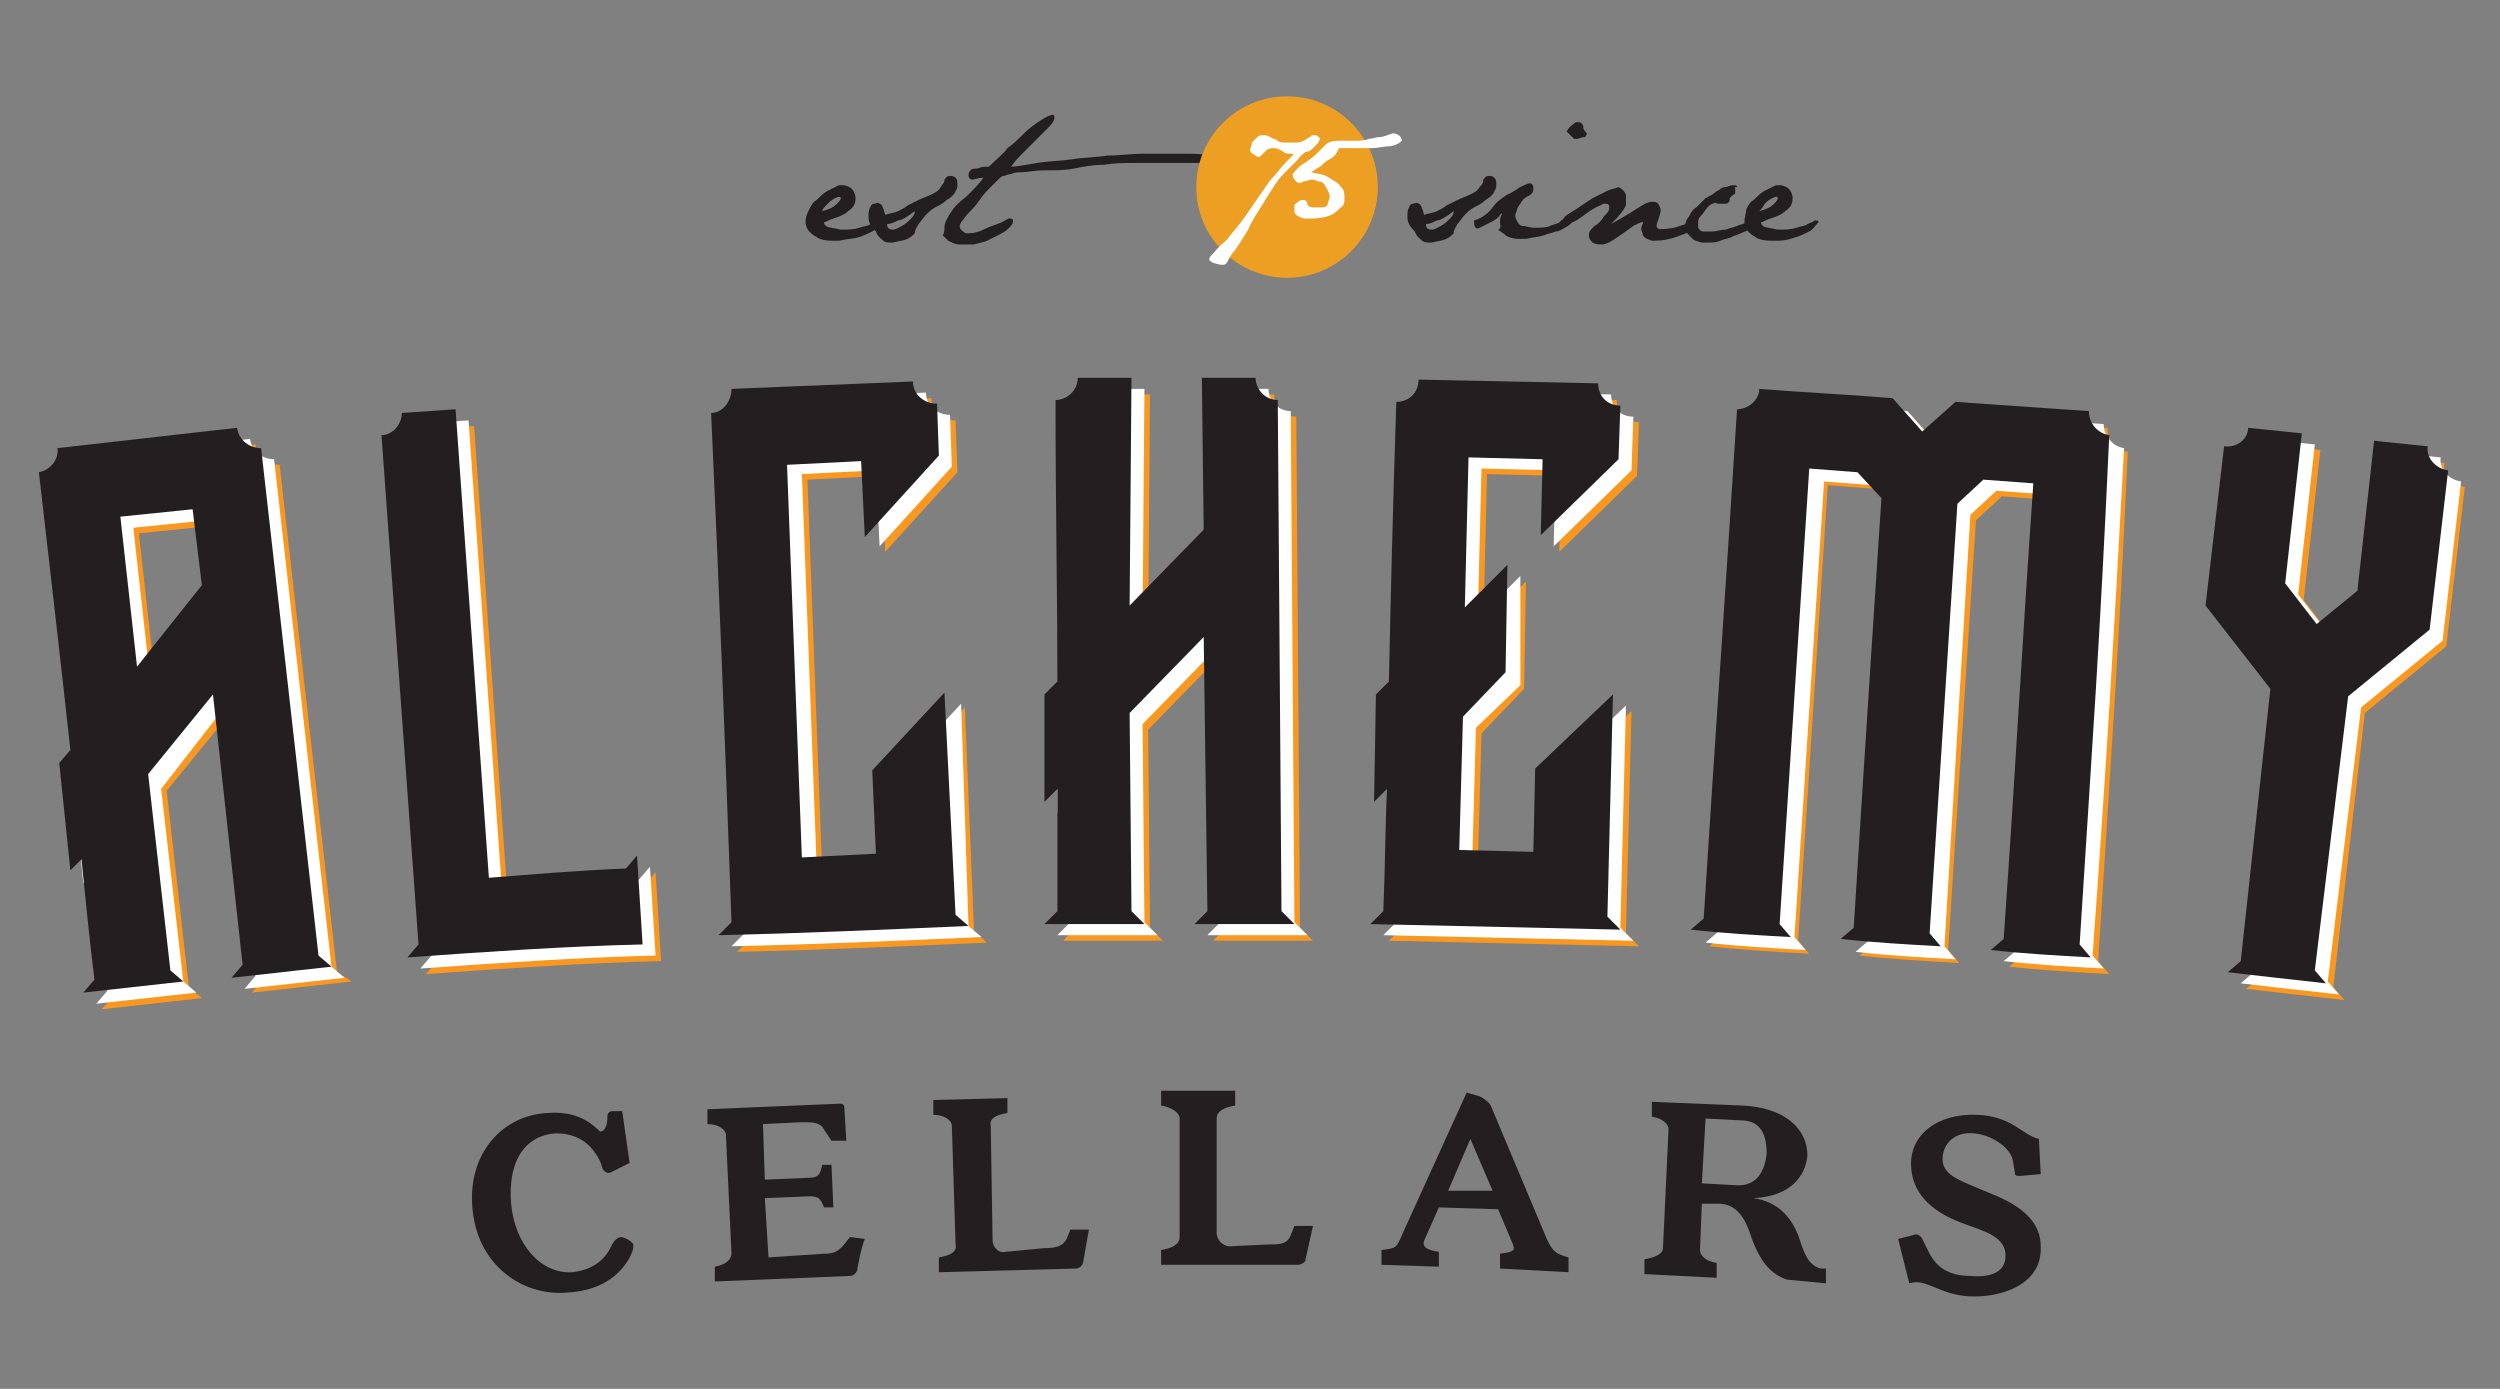
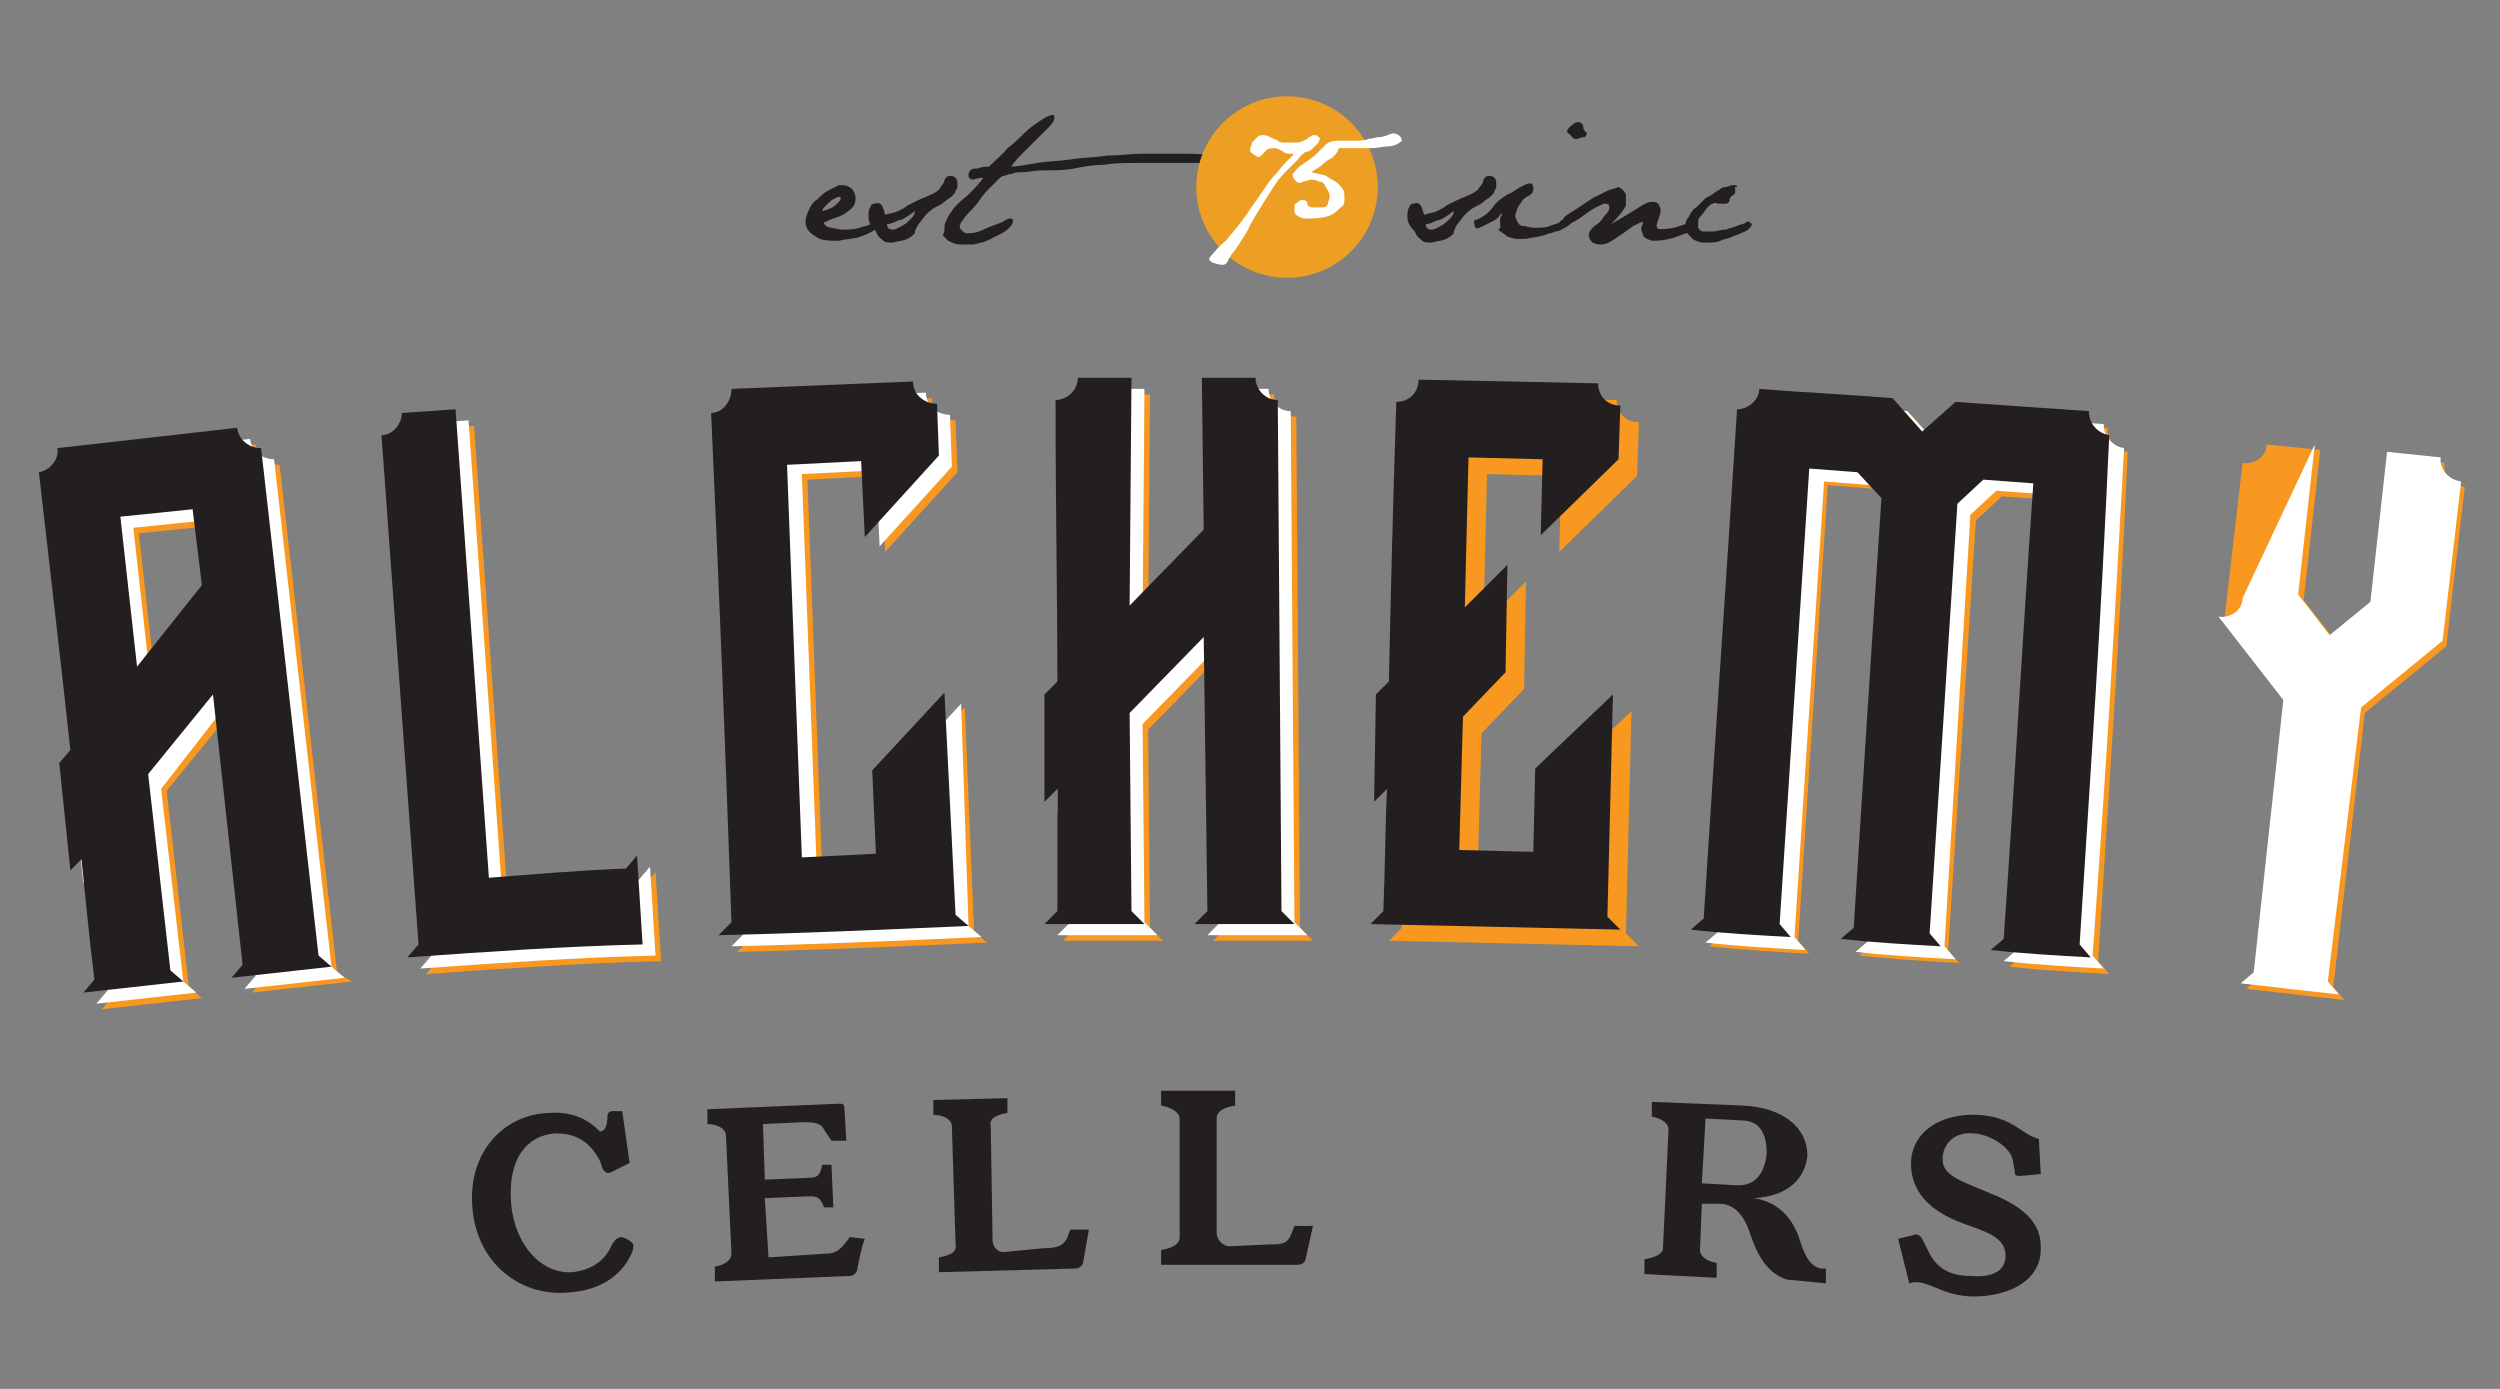
<svg xmlns="http://www.w3.org/2000/svg" version="1.1" id="Layer_1" x="0px" y="0px" viewBox="0 0 135 75" enable-background="new 0 0 135 75" xml:space="preserve">
  <rect x="0" y="0" width="135" height="75" fill="#808080" stroke="none" />
  <g>
    <path fill="#F89820" d="M3.1,26.4c0.6-0.1,1.1-0.7,1-1.3l9.7-1.1c0.1,0.7,0.7,1.1,1.3,1.1l3.1,27.4L19,53c-1.8,0.2-3.6,0.4-5.4,0.6   l0.6-0.7l-1.6-14.6L9,42.7l1.2,10.6l0.7,0.6c-1.8,0.2-3.6,0.4-5.4,0.6l0.6-0.7c-0.3-2.4-0.5-4.6-0.7-6.5l-0.6,0.7l-0.6-5.8l0.6-0.7   C4.3,36.8,3.8,32.5,3.1,26.4z M11.4,28.4l-3.9,0.4l0.9,8.1l3.5-4.4L11.4,28.4z" />
    <path fill="#F89820" d="M23,52.6l0.6-0.7c-0.8-11.1-1.2-16.4-2-27.5c0.6,0,1.1-0.6,1.1-1.2l2.9-0.2l1.8,25.3   c2.5-0.2,4.9-0.4,7.4-0.5l0.6-0.7c0.1,1.6,0.2,3.2,0.3,4.8C31.5,52,27.2,52.3,23,52.6z" />
    <path fill="#F89820" d="M52.6,50.3l0.7,0.6c-4.5,0.2-9,0.4-13.5,0.5l0.7-0.7c-0.4-11.1-0.6-16.4-1.1-27.5c0.6,0,1.1-0.6,1.1-1.3   l9.8-0.4c0,0.7,0.6,1.2,1.3,1.2l0.1,2.8l-3.9,4.3l-0.2-4.1l-4,0.2l0.8,21.2l4-0.2l-0.2-4.5l3.9-4.2L52.6,50.3z" />
    <path fill="#F89820" d="M62,33.6l4-4.1l-0.1-8.2l2.9,0c0,0.6,0.5,1.2,1.2,1.2l0.2,27.6l0.7,0.7c-1.8,0-3.6,0-5.4,0l0.7-0.7L66,35.3   l-4,4.1l0.1,10.7l0.7,0.7c-1.8,0-3.6,0-5.4,0l0.7-0.7c0-2.4,0-4.6,0-6.6l-0.7,0.7l0-5.8l0.7-0.7c0-4.6-0.1-9-0.1-15.2   c0.6,0,1.2-0.5,1.2-1.2c1,0,1.9,0,2.9,0L62,33.6z" />
    <path fill="#F89820" d="M87.8,50.4l0.7,0.7c-4.5-0.1-9-0.2-13.5-0.3l0.7-0.7c0.1-2.4,0.1-4.6,0.2-6.6l-0.7,0.7l0.1-5.8l0.7-0.7   c0.1-4.6,0.2-9,0.4-15.1c0.7,0,1.2-0.5,1.2-1.2l9.7,0.2c0,0.7,0.5,1.2,1.2,1.2l-0.1,2.9l-4.2,4.1l0.1-4.1l-4-0.1l-0.2,8.1l2.3-2.3   l-0.1,5.8L80,39.6l-0.2,7.2l4,0.1l0.1-4.5l4.2-4L87.8,50.4z" />
    <path fill="#F89820" d="M113.3,51.9l0.6,0.7c-1.8-0.1-3.6-0.2-5.4-0.4l0.7-0.6c0.7-10.1,0.9-14.5,1.6-24.6l-2.7-0.2l-1.4,1.3   l-1.5,23.2l0.6,0.7c-1.8-0.1-3.6-0.2-5.4-0.4l0.7-0.6c0.6-9.6,1.5-23.3,1.5-23.2l-1.3-1.4l-2.6-0.2l-1.6,24.6l0.6,0.7   c-1.8-0.1-3.6-0.2-5.4-0.4l0.7-0.6c0.7-11.1,1.1-16.4,1.8-27.5c0.6,0,1.2-0.5,1.2-1.1c2.5,0.2,4.8,0.3,7.2,0.5l1.6,1.8l1.8-1.6   l7.2,0.5c0,0.7,0.5,1.2,1.1,1.3C114.4,35.5,114,40.8,113.3,51.9z" />
    <path fill="#F89820" d="M120.1,33.6l1-8.6c0.7,0.1,1.3-0.4,1.3-1l2.9,0.3l-0.9,8.1l1.7,2.2l2.2-1.8l0.9-8.1L132,25   c-0.1,0.6,0.4,1.2,1.1,1.3l-1,8.6l-4.4,3.6L126,53.3l0.6,0.7c-1.8-0.2-3.6-0.4-5.3-0.6l0.7-0.6l1.6-14.7L120.1,33.6z" />
  </g>
  <g>
    <path fill="#FFFFFF" d="M2.8,26.1c0.6-0.1,1.1-0.7,1-1.3l9.7-1.1c0.1,0.7,0.7,1.1,1.3,1.1l3.1,27.4l0.7,0.6   c-1.8,0.2-3.6,0.4-5.4,0.6l0.6-0.7l-1.6-14.6l-3.5,4.5L9.9,53l0.7,0.6c-1.8,0.2-3.6,0.4-5.4,0.6l0.6-0.7c-0.3-2.4-0.5-4.6-0.7-6.5   l-0.6,0.7l-0.6-5.8l0.6-0.7C4,36.5,3.5,32.2,2.8,26.1z M11.1,28.1l-3.9,0.4l0.9,8.1l3.5-4.4L11.1,28.1z" />
    <path fill="#FFFFFF" d="M22.7,52.3l0.6-0.7c-0.8-11.1-1.2-16.4-2-27.5c0.6,0,1.1-0.6,1.1-1.2l2.9-0.2l1.8,25.3   c2.5-0.2,4.9-0.4,7.4-0.5l0.6-0.7c0.1,1.6,0.2,3.2,0.3,4.8C31.2,51.7,26.9,52,22.7,52.3z" />
    <path fill="#FFFFFF" d="M52.3,50l0.7,0.6c-4.5,0.2-9,0.4-13.5,0.5l0.7-0.7c-0.4-11.1-0.6-16.4-1.1-27.5c0.6,0,1.1-0.6,1.1-1.3   l9.8-0.4c0,0.7,0.6,1.2,1.3,1.2l0.1,2.8l-3.9,4.3l-0.2-4.1l-4,0.2l0.8,21.2l4-0.2L48,42.2l3.9-4.2L52.3,50z" />
    <path fill="#FFFFFF" d="M61.7,33.3l4-4.1l-0.1-8.2l2.9,0c0,0.6,0.5,1.2,1.2,1.2l0.2,27.6l0.7,0.7c-1.8,0-3.6,0-5.4,0l0.7-0.7   L65.7,35l-4,4.1l0.1,10.7l0.7,0.7c-1.8,0-3.6,0-5.4,0l0.7-0.7c0-2.4,0-4.6,0-6.6l-0.7,0.7l0-5.8l0.7-0.7c0-4.6-0.1-9-0.1-15.2   c0.6,0,1.2-0.5,1.2-1.2c1,0,1.9,0,2.9,0L61.7,33.3z" />
-     <path fill="#FFFFFF" d="M87.5,50.1l0.7,0.7c-4.5-0.1-9-0.2-13.5-0.3l0.7-0.7c0.1-2.4,0.1-4.6,0.2-6.6l-0.7,0.7l0.1-5.8l0.7-0.7   c0.1-4.6,0.2-9,0.4-15.1c0.7,0,1.2-0.5,1.2-1.2l9.7,0.2c0,0.7,0.5,1.2,1.2,1.2l-0.1,2.9l-4.2,4.1l0.1-4.1l-4-0.1l-0.2,8.1l2.3-2.3   L82.1,37l-2.4,2.3l-0.2,7.2l4,0.1l0.1-4.5l4.2-4L87.5,50.1z" />
    <path fill="#FFFFFF" d="M113,51.6l0.6,0.7c-1.8-0.1-3.6-0.2-5.4-0.4l0.7-0.6c0.7-10.1,0.9-14.5,1.6-24.6l-2.7-0.2l-1.4,1.3   L105,51.1l0.6,0.7c-1.8-0.1-3.6-0.2-5.4-0.4l0.7-0.6c0.6-9.6,1.5-23.3,1.5-23.2l-1.3-1.4L98.5,26l-1.6,24.6l0.6,0.7   c-1.8-0.1-3.6-0.2-5.4-0.4l0.7-0.6c0.7-11.1,1.1-16.4,1.8-27.5c0.6,0,1.2-0.5,1.2-1.1c2.5,0.2,4.8,0.3,7.2,0.5l1.6,1.8l1.8-1.6   l7.2,0.5c0,0.7,0.5,1.2,1.1,1.3C114.1,35.2,113.8,40.5,113,51.6z" />
-     <path fill="#FFFFFF" d="M119.8,33.3l1-8.6c0.7,0.1,1.3-0.4,1.3-1L125,24l-0.9,8.1l1.7,2.2l2.2-1.8l0.9-8.1l2.9,0.3   c-0.1,0.6,0.4,1.2,1.1,1.3l-1,8.6l-4.4,3.6L125.7,53l0.6,0.7c-1.8-0.2-3.6-0.4-5.3-0.6l0.7-0.6l1.6-14.7L119.8,33.3z" />
+     <path fill="#FFFFFF" d="M119.8,33.3c0.7,0.1,1.3-0.4,1.3-1L125,24l-0.9,8.1l1.7,2.2l2.2-1.8l0.9-8.1l2.9,0.3   c-0.1,0.6,0.4,1.2,1.1,1.3l-1,8.6l-4.4,3.6L125.7,53l0.6,0.7c-1.8-0.2-3.6-0.4-5.3-0.6l0.7-0.6l1.6-14.7L119.8,33.3z" />
  </g>
  <g>
    <path fill="#231F20" d="M2.1,25.5c0.6-0.1,1.1-0.7,1-1.3l9.7-1.1c0.1,0.7,0.7,1.1,1.3,1.1l3.1,27.4l0.7,0.6   c-1.8,0.2-3.6,0.4-5.4,0.6l0.6-0.7l-1.6-14.6L8,41.8l1.2,10.6L9.9,53c-1.8,0.2-3.6,0.4-5.4,0.6l0.6-0.7c-0.3-2.4-0.5-4.6-0.7-6.5   L3.8,47l-0.6-5.8l0.6-0.7C3.3,35.9,2.8,31.6,2.1,25.5z M10.4,27.5l-3.9,0.4L7.4,36l3.5-4.4L10.4,27.5z" />
    <path fill="#231F20" d="M22,51.7l0.6-0.7c-0.8-11.1-1.2-16.4-2-27.5c0.6,0,1.1-0.6,1.1-1.2l2.9-0.2l1.8,25.3   c2.5-0.2,4.9-0.4,7.4-0.5l0.6-0.7c0.1,1.6,0.2,3.2,0.3,4.8C30.5,51.1,26.2,51.4,22,51.7z" />
    <path fill="#231F20" d="M51.6,49.4l0.7,0.6c-4.5,0.2-9,0.4-13.5,0.5l0.7-0.7c-0.4-11.1-0.6-16.4-1.1-27.5c0.6,0,1.1-0.6,1.1-1.3   l9.8-0.4c0,0.7,0.6,1.2,1.3,1.2l0.1,2.8L46.7,29l-0.2-4.1l-4,0.2l0.8,21.2l4-0.2l-0.2-4.5l3.9-4.2L51.6,49.4z" />
    <path fill="#231F20" d="M61,32.7l4-4.1l-0.1-8.2l2.9,0c0,0.6,0.5,1.2,1.2,1.2l0.2,27.6l0.7,0.7c-1.8,0-3.6,0-5.4,0l0.7-0.7L65,34.4   l-4,4.1l0.1,10.7l0.7,0.7c-1.8,0-3.6,0-5.4,0l0.7-0.7c0-2.4,0-4.6,0-6.6l-0.7,0.7l0-5.8l0.7-0.7c0-4.6-0.1-9-0.1-15.2   c0.6,0,1.2-0.5,1.2-1.2c1,0,1.9,0,2.9,0L61,32.7z" />
    <path fill="#231F20" d="M86.8,49.5l0.7,0.7c-4.5-0.1-9-0.2-13.5-0.3l0.7-0.7c0.1-2.4,0.1-4.6,0.2-6.6l-0.7,0.7l0.1-5.8l0.7-0.7   c0.1-4.6,0.2-9,0.4-15.1c0.7,0,1.2-0.5,1.2-1.2l9.7,0.2c0,0.7,0.5,1.2,1.2,1.2l-0.1,2.9l-4.2,4.1l0.1-4.1l-4-0.1l-0.2,8.1l2.3-2.3   l-0.1,5.8L79,38.7l-0.2,7.2l4,0.1l0.1-4.5l4.2-4L86.8,49.5z" />
    <path fill="#231F20" d="M112.3,51l0.6,0.7c-1.8-0.1-3.6-0.2-5.4-0.4l0.7-0.6c0.7-10.1,0.9-14.5,1.6-24.6l-2.7-0.2l-1.4,1.3   l-1.5,23.2l0.6,0.7c-1.8-0.1-3.6-0.2-5.4-0.4l0.7-0.6c0.6-9.6,1.5-23.3,1.5-23.2l-1.3-1.4l-2.6-0.2l-1.6,24.6l0.6,0.7   c-1.8-0.1-3.6-0.2-5.4-0.4l0.7-0.6c0.7-11.1,1.1-16.4,1.8-27.5c0.6,0,1.2-0.5,1.2-1.1c2.5,0.2,4.8,0.3,7.2,0.5l1.6,1.8l1.8-1.6   l7.2,0.5c0,0.7,0.5,1.2,1.1,1.3C113.4,34.6,113,39.9,112.3,51z" />
-     <path fill="#231F20" d="M119.1,32.7l1-8.6c0.7,0.1,1.3-0.4,1.3-1l2.9,0.3l-0.9,8.1l1.7,2.2l2.2-1.8l0.9-8.1l2.9,0.3   c-0.1,0.6,0.4,1.2,1.1,1.3l-1,8.6l-4.4,3.6L125,52.4l0.6,0.7c-1.8-0.2-3.6-0.4-5.3-0.6l0.7-0.6l1.6-14.7L119.1,32.7z" />
  </g>
  <g>
    <path fill="#231F20" d="M33,63.3c-0.2,0.1-0.3,0-0.4-0.1c-0.1-0.1-0.1-0.3-0.2-0.5c-0.6-1.2-1.5-1.5-2.4-1.5   c-1.5,0.1-2.6,1.3-2.4,3.8c0.2,2.2,1.6,3.8,3.3,3.7c0.9-0.1,1.6-0.5,2-1.2c0.2-0.4,0.3-0.6,0.6-0.7c0.2,0,0.6,0.2,0.7,0.4   c0,0.1,0,0.3-0.1,0.5c-0.4,0.9-1.4,2-3.5,2.1c-2.4,0.2-4.9-1.5-5.1-4.7c-0.2-2.9,1.7-4.9,4.1-5c1.4-0.1,2.2,0.4,2.8,1   c0.3,0,0.4-0.4,0.4-0.8c0-0.2,0.1-0.3,0.3-0.3l0.5,0l0.4,2.8L33,63.3z" />
    <path fill="#231F20" d="M46.7,66.9c-0.2,0.5-0.3,1.1-0.4,1.6c0,0.2-0.2,0.4-0.4,0.4l-7.3,0.3l0-0.8c0.6-0.1,0.9-0.4,0.9-0.7   l-0.3-6.4c0-0.3-0.4-0.6-1-0.6l0-0.8l7.1-0.3c0.2,0,0.3,0,0.3,0.3l0.1,1.7l-0.8,0L44.5,61c-0.2-0.4-0.6-0.4-1.2-0.4l-2.1,0.1l0.1,3   l2.4-0.1c0.5,0,0.6-0.2,0.7-0.7l0.5,0l0.1,2.3l-0.5,0c-0.2-0.5-0.3-0.6-0.8-0.6l-2.4,0.1l0.2,3.2l3-0.2c0.5,0,0.7-0.1,1-0.4   l0.4-0.5L46.7,66.9z" />
    <path fill="#231F20" d="M58.5,68.1c0,0.2-0.2,0.4-0.4,0.4l-7.4,0.2l0-0.8c0.6-0.1,1-0.3,0.9-0.7l-0.2-6.4c0-0.3-0.4-0.6-1-0.6   l0-0.8l4-0.1l0,0.8c-0.6,0.1-1,0.3-0.9,0.7l0.1,6.2c0,0.3,0.3,0.7,0.7,0.6l2.1-0.2c0.6,0,1-0.1,1.2-0.5l0.2-0.5l1,0L58.5,68.1z" />
    <path fill="#231F20" d="M70.5,68c0,0.2-0.3,0.3-0.4,0.3l-7.4,0l0-0.8c0.6-0.1,1-0.3,1-0.7l0-6.4c0-0.3-0.4-0.6-1-0.7l0-0.8l4,0   l0,0.8c-0.6,0.1-1,0.3-1,0.7l0,6.2c0,0.3,0.3,0.7,0.7,0.7l2.1-0.1c0.6,0,1,0,1.2-0.5l0.2-0.5l1,0L70.5,68z" />
-     <path fill="#231F20" d="M83.4,66.6c0.4,1,0.6,1.1,1.3,1.3l0,0.8L81,68.5l0-0.8c0.8-0.1,0.8-0.2,0.7-0.5l-0.8-1.9l-3.2-0.1L76.9,67   c-0.1,0.3,0.1,0.5,0.8,0.6l0,0.8l-3.1-0.1l0-0.8c0.8-0.1,0.8-0.1,1.1-0.8l3.5-7.7l0.7,0.2c0.2,0.1,0.5,0.3,0.6,0.5L83.4,66.6z    M79.4,61.5l-1.2,2.8l2.4,0L79.4,61.5z" />
    <path fill="#231F20" d="M96.5,69.1c-0.9-0.3-1.5-1-2-2.5c-0.4-1.2-1-1.6-1.7-1.6l-0.9,0l-0.1,2.5c0,0.3,0.3,0.6,0.9,0.7l0,0.8   l-3.9-0.2l0-0.8c0.6-0.1,1-0.3,1-0.6l0.3-6.4c0-0.3-0.3-0.6-0.9-0.7l0-0.8l4.9,0.2c2.2,0.1,3.5,1.2,3.5,2.7   c-0.1,1.1-0.9,2.2-2.9,2.3c1.3,0.2,2,1,2.4,2c0.3,0.9,0.5,1.6,1.2,1.8l0.3,0l0,0.8L96.5,69.1z M93.7,64c1.2,0.1,1.6-0.8,1.7-1.7   c0-1-0.3-1.8-1.4-1.8l-1.9-0.1l-0.2,3.5L93.7,64z" />
    <path fill="#231F20" d="M109.1,63.5c-0.2,0-0.3,0-0.3-0.2l-0.1-0.6c-0.1-0.7-1.1-1.4-2.1-1.5c-1.1-0.1-1.7,0.6-1.7,1.4   c0,0.8,0.8,1.1,2,1.6c0.9,0.4,3.3,1.1,3.3,3.1c0.1,2.1-2.2,2.8-3.9,2.7c-1.6-0.1-2.3-1-3.2-0.7l-0.6-2.4l0.8-0.2   c0.2-0.1,0.4,0,0.5,0.2c0.1,0.2,0.2,0.4,0.3,0.6c0.4,0.9,1.1,1.4,2.3,1.4c1.1,0.1,1.9-0.2,1.9-1.1c0-1-1.1-1.3-2.2-1.7   c-1.1-0.4-2.8-1.2-2.9-3.1c-0.1-1.7,1.4-2.9,3.6-2.8c1.9,0.1,2.4,1.1,3.3,1.3l0.1,1.9L109.1,63.5z" />
  </g>
  <g>
    <path fill="#231F20" d="M43.7,11.3c0.1-0.2,0.2-0.4,0.4-0.5c0.2-0.2,0.4-0.4,0.6-0.5c0.2-0.1,0.4-0.2,0.6-0.3l0.2,0   c0.2,0,0.4,0.1,0.5,0.2s0.2,0.3,0.2,0.5c0,0.3-0.1,0.5-0.4,0.7c-0.2,0.2-0.5,0.3-0.8,0.4c-0.3,0.1-0.4,0.2-0.5,0.2   c0,0.1,0,0.1,0.1,0.2c0.1,0.1,0.4,0.1,0.8,0.2c0.4,0,0.7,0,1-0.1c0.3-0.1,0.5-0.1,0.6-0.2c0.2-0.1,0.3-0.1,0.4-0.2   c0.1,0,0.2,0,0.2,0.1c-0.2,0.2-0.3,0.4-0.5,0.5c-0.2,0.1-0.4,0.2-0.7,0.3c-0.3,0.1-0.7,0.1-1.1,0.2H45c-0.5,0-0.8-0.1-0.9-0.2   c-0.2-0.1-0.3-0.2-0.4-0.3c-0.1-0.1-0.2-0.3-0.2-0.5C43.5,11.7,43.6,11.5,43.7,11.3z M44.4,11.4c0.4-0.1,0.6-0.2,0.8-0.4   c0.1-0.1,0.2-0.2,0.2-0.3c0-0.1-0.1-0.1-0.3,0c-0.2,0.1-0.3,0.2-0.4,0.3C44.5,11.2,44.4,11.3,44.4,11.4z" />
    <path fill="#231F20" d="M46.9,11.7c0-0.2,0-0.4,0.1-0.5c0-0.1,0.1-0.2,0.2-0.2c0.1,0,0.2-0.1,0.3,0c0.1,0,0.2,0.2,0.3,0.6   c0.3-0.1,0.5-0.1,0.7-0.2c0.2-0.1,0.4-0.2,0.5-0.3c0.2-0.1,0.4-0.2,0.6-0.3c0.2-0.1,0.5-0.2,0.7-0.3c0.2-0.1,0.4-0.2,0.5-0.4   s0.2-0.2,0.2-0.4c0.1-0.1,0.1-0.2,0.3-0.2c0.1,0,0.2,0,0.3,0.1c0.1,0.1,0.1,0.2,0.1,0.4c0,0.1,0,0.2-0.1,0.3c0,0.1-0.1,0.2-0.2,0.3   c-0.1,0.1-0.3,0.2-0.4,0.3c-0.1,0.1-0.3,0.2-0.5,0.3c-0.2,0.1-0.4,0.3-0.5,0.4s-0.3,0.4-0.4,0.5c-0.1,0.2-0.2,0.3-0.2,0.5   c-0.1,0.1-0.2,0.2-0.4,0.3c-0.2,0.1-0.4,0.1-0.8,0.2c-0.2,0-0.4,0-0.5-0.1c-0.1-0.1-0.3-0.2-0.4-0.5C47,12.2,46.9,12,46.9,11.7z    M48.2,12.4c0.2,0,0.3-0.1,0.5-0.2c0.2-0.1,0.3-0.2,0.5-0.4c0.2-0.2,0.2-0.3,0.2-0.4c-0.4,0.3-0.7,0.5-0.9,0.5   c-0.2,0.1-0.4,0.2-0.6,0.2C47.9,12.3,48,12.4,48.2,12.4z" />
    <path fill="#231F20" d="M51.1,11.9c0.1-0.2,0.2-0.4,0.3-0.5c0.1-0.2,0.4-0.5,0.8-0.8c0.4-0.4,0.7-0.7,0.9-1c-0.3,0-0.5,0.1-0.6,0.1   c-0.1,0-0.2-0.1-0.2-0.2c0-0.1,0-0.2,0.1-0.3c0.1-0.1,0.2-0.1,0.4-0.1C53,9,53.2,9,53.4,9c0.4-0.4,0.8-0.7,1-1   c0.3-0.2,0.6-0.5,0.9-0.8c0.3-0.3,0.6-0.5,0.9-0.7c0.3-0.2,0.5-0.3,0.7-0.3c0.1,0.2,0,0.4-0.3,0.7S56,7.5,55.8,7.7   c-0.2,0.2-0.4,0.4-0.6,0.6c-0.2,0.2-0.4,0.4-0.6,0.7c0.3,0,0.8-0.1,1.4-0.2c0.6-0.1,1.2-0.1,1.9-0.2c0.6-0.1,1.3-0.1,1.9-0.2   c0.7,0,1.3-0.1,1.9-0.1c0.6,0,1.3,0,2,0c0.7,0,1.2,0,1.7,0.1c0.4,0,0.8,0.2,1,0.4c-0.3,0.1-0.5,0.1-0.7,0.1c-0.2,0-0.4-0.1-0.7-0.1   c-0.2,0-0.5,0-0.9,0c-0.3,0-0.8,0-1.2,0c-0.5,0-1,0-1.6,0c-0.6,0-1.1,0-1.7,0.1c-0.6,0-1.1,0.1-1.6,0.2c-0.5,0.1-1,0.1-1.6,0.1   c-0.6,0-0.9,0.1-1.2,0.1c-0.2,0-0.4,0-0.6,0.1c-0.2,0-0.3,0.1-0.4,0.1c-0.1,0-0.2,0.1-0.3,0.2c-0.1,0.1-0.2,0.2-0.4,0.4   c-0.2,0.2-0.4,0.4-0.6,0.7c-0.2,0.3-0.4,0.5-0.6,0.7c-0.2,0.2-0.3,0.4-0.4,0.5c-0.1,0.2-0.1,0.3,0,0.4c0.1,0.1,0.2,0.2,0.3,0.2   c0.2,0,0.5,0,0.9-0.2c0.4-0.2,0.8-0.3,1-0.4c0.2-0.1,0.3-0.2,0.4-0.2c0.1,0,0.2,0,0.2,0.1s0,0.2-0.2,0.4c-0.2,0.2-0.4,0.3-0.6,0.4   c-0.2,0.1-0.4,0.2-0.6,0.3c-0.2,0.1-0.4,0.1-0.7,0.2c-0.2,0-0.3,0-0.5,0c-0.1,0-0.2,0-0.3,0c-0.2,0-0.4-0.1-0.6-0.2   c-0.1-0.1-0.2-0.2-0.3-0.3C51,12.6,51,12.4,51,12.3c0,0,0,0,0,0C51,12.2,51,12.1,51.1,11.9z" />
    <path fill="#231F20" d="M76,11.7c0-0.2,0-0.4,0.1-0.5c0-0.1,0.1-0.2,0.2-0.2c0.1,0,0.2-0.1,0.3,0c0.1,0,0.2,0.2,0.3,0.6   c0.3-0.1,0.5-0.1,0.7-0.2c0.2-0.1,0.4-0.2,0.5-0.3c0.2-0.1,0.4-0.2,0.6-0.3c0.2-0.1,0.5-0.2,0.7-0.3c0.2-0.1,0.4-0.2,0.5-0.4   c0.1-0.1,0.2-0.2,0.2-0.4c0.1-0.1,0.1-0.2,0.3-0.2c0.1,0,0.2,0,0.3,0.1c0.1,0.1,0.1,0.2,0.1,0.4c0,0.1,0,0.2-0.1,0.3   c0,0.1-0.1,0.2-0.2,0.3c-0.1,0.1-0.3,0.2-0.4,0.3c-0.1,0.1-0.3,0.2-0.5,0.3c-0.2,0.1-0.4,0.3-0.5,0.4s-0.3,0.4-0.4,0.5   c-0.1,0.2-0.2,0.3-0.2,0.5c-0.1,0.1-0.2,0.2-0.4,0.3c-0.2,0.1-0.4,0.1-0.8,0.2c-0.2,0-0.4,0-0.5-0.1c-0.1-0.1-0.3-0.2-0.4-0.5   C76.1,12.2,76,12,76,11.7z M77.3,12.4c0.2,0,0.3-0.1,0.5-0.2c0.2-0.1,0.3-0.2,0.5-0.4c0.2-0.2,0.2-0.3,0.2-0.4   c-0.4,0.3-0.7,0.5-0.9,0.5c-0.2,0.1-0.4,0.2-0.6,0.2C77,12.3,77.1,12.4,77.3,12.4z" />
    <path fill="#231F20" d="M80.6,11.2c0.2-0.3,0.5-0.5,0.8-0.7c0.3-0.1,0.5-0.3,0.7-0.4c0.2-0.1,0.4-0.2,0.5-0.2   c0.2,0,0.2,0.2,0.2,0.3c0,0.2-0.1,0.3-0.3,0.4c-0.2,0.1-0.3,0.2-0.4,0.4c-0.1,0.1-0.2,0.3-0.2,0.4c-0.1,0.2-0.1,0.3,0,0.5   c0.1,0.2,0.2,0.3,0.3,0.3c0.2,0,0.4,0.1,0.7,0.1c0.3,0,0.6,0,0.8-0.1c0.2-0.1,0.5-0.1,0.6-0.3c0.2-0.1,0.3-0.1,0.5-0.1l0.1,0.2   c-0.1,0.1-0.2,0.2-0.4,0.3c-0.2,0.1-0.3,0.2-0.5,0.2c-0.2,0.1-0.4,0.1-0.6,0.2c-0.3,0.1-0.6,0.1-1,0.2l-0.4,0   c-0.3,0-0.6-0.1-0.7-0.2c-0.1-0.1-0.3-0.2-0.4-0.3C81.1,12.3,81,12.2,81,12c0-0.1,0-0.3,0.1-0.4c0-0.1,0-0.1-0.1,0   c-0.1,0.2-0.3,0.3-0.5,0.4c-0.2,0.1-0.4,0.2-0.6,0.3s-0.3,0-0.3-0.4C80,11.8,80.4,11.5,80.6,11.2z M85.2,7.5l-0.2,0   c-0.2-0.2-0.3-0.3-0.4-0.4c0.1-0.2,0.2-0.3,0.5-0.5l0.2,0c0.2,0.1,0.2,0.2,0.2,0.3c0,0.1,0.1,0.2,0.2,0.3l-0.1,0.2   C85.6,7.4,85.4,7.4,85.2,7.5z" />
    <path fill="#231F20" d="M84.5,11.7c0.1-0.1,0.3-0.2,0.6-0.4c0.3-0.2,0.6-0.4,0.9-0.6c0.4-0.2,0.6-0.3,0.8-0.4   c0.2-0.1,0.4-0.1,0.6-0.2c0.2,0.1,0.3,0.2,0.4,0.4c0,0.2,0,0.4,0,0.6c-0.1,0.2-0.3,0.5-0.8,1c0.7-0.4,1.2-0.7,1.5-0.9   c0.3-0.2,0.5-0.3,0.7-0.3c0.2,0,0.3,0,0.4,0.2s0.1,0.3,0,0.6c-0.1,0.3-0.2,0.5-0.1,0.6c0,0.1,0.3,0.1,0.9,0c0.6-0.2,1-0.3,1.3-0.4   c0,0.2-0.1,0.4-0.2,0.5c-0.1,0.1-0.5,0.2-1,0.4c-0.6,0.2-1,0.2-1.3,0.2c-0.3-0.1-0.5-0.2-0.5-0.4c-0.1-0.2-0.1-0.3,0-0.5   c0.1-0.2-0.1-0.1-0.5,0.1c-0.4,0.3-0.7,0.5-1,0.7c-0.3,0.2-0.5,0.3-0.7,0.3c-0.2,0-0.3,0-0.5-0.1c-0.1-0.1-0.2-0.2-0.2-0.4   c0-0.2,0.1-0.3,0.3-0.5c0.2-0.1,0.4-0.3,0.5-0.5c0.2-0.2,0.3-0.3,0.3-0.5c0-0.2-0.1-0.2-0.3-0.2c-0.2,0.1-0.5,0.2-0.9,0.5   c-0.4,0.3-0.7,0.5-0.8,0.5c-0.1,0.1-0.3,0.1-0.5,0.1C84.3,12,84.4,11.8,84.5,11.7z" />
    <path fill="#231F20" d="M93.7,10.2c0,0.1,0,0.1,0,0.2c0,0.1-0.1,0.1-0.2,0.2s-0.1,0.1-0.1,0.2c0,0.1-0.1,0.2-0.2,0.2   c-0.1,0-0.2,0-0.4,0c-0.1,0-0.2-0.1-0.3,0c-0.1,0-0.2,0.1-0.3,0.2c-0.1,0.1-0.2,0.3-0.3,0.4c-0.1,0.1-0.2,0.2-0.2,0.4   c0,0.1,0,0.2,0,0.3c0.1,0.1,0.1,0.2,0.3,0.2c0.1,0,0.3,0,0.5,0c0.2,0,0.4-0.1,0.7-0.1c0.2-0.1,0.4-0.1,0.6-0.2   c0.2-0.1,0.4-0.1,0.5-0.2c0.1-0.1,0.2,0,0.3,0.1c0,0.1-0.1,0.2-0.2,0.3c-0.1,0.1-0.2,0.1-0.4,0.2c-0.2,0.1-0.3,0.1-0.5,0.2   c-0.2,0.1-0.4,0.1-0.6,0.2c-0.2,0.1-0.5,0.1-0.7,0.1h-0.2c-0.1,0-0.2,0-0.4-0.1c-0.1,0-0.2-0.1-0.3-0.2c-0.1-0.1-0.2-0.2-0.3-0.4   l0-0.2c0-0.2,0.1-0.4,0.2-0.5c0.1-0.2,0.2-0.4,0.4-0.5c0.2-0.2,0.3-0.3,0.5-0.5c0.2-0.1,0.4-0.2,0.5-0.3c0.1-0.1,0.2-0.1,0.3-0.2   c0,0,0.1-0.1,0.3-0.1c0.1,0,0.2-0.1,0.4-0.1c0.1,0,0.2,0,0.2,0.1C93.6,10.1,93.7,10.1,93.7,10.2z" />
-     <path fill="#231F20" d="M94.3,11.3c0.1-0.2,0.2-0.4,0.4-0.5c0.2-0.2,0.4-0.4,0.6-0.5c0.2-0.1,0.4-0.2,0.6-0.3l0.2,0   c0.2,0,0.4,0.1,0.5,0.2c0.1,0.1,0.2,0.3,0.2,0.5c0,0.3-0.1,0.5-0.4,0.7c-0.2,0.2-0.5,0.3-0.8,0.4c-0.3,0.1-0.4,0.2-0.5,0.2   c0,0.1,0,0.1,0.1,0.2c0.1,0.1,0.4,0.1,0.8,0.2c0.4,0,0.7,0,1-0.1c0.3-0.1,0.5-0.1,0.6-0.2c0.2-0.1,0.3-0.1,0.4-0.2   c0.1,0,0.2,0,0.2,0.1c-0.2,0.2-0.3,0.4-0.5,0.5c-0.2,0.1-0.4,0.2-0.7,0.3C96.7,12.9,96.4,13,96,13h-0.3c-0.5,0-0.8-0.1-0.9-0.2   c-0.2-0.1-0.3-0.2-0.4-0.3c-0.1-0.1-0.2-0.3-0.2-0.5C94.2,11.7,94.3,11.5,94.3,11.3z M95,11.4c0.4-0.1,0.6-0.2,0.8-0.4   c0.1-0.1,0.2-0.2,0.2-0.3c0-0.1-0.1-0.1-0.3,0c-0.2,0.1-0.3,0.2-0.4,0.3C95.2,11.2,95.1,11.3,95,11.4z" />
  </g>
  <g>
    <circle fill="#EC9F23" cx="69.5" cy="10.1" r="4.9" />
    <g>
      <path fill="#FFFFFF" d="M67.5,8.1c0-0.1,0.1-0.2,0.1-0.4c0.1-0.1,0.2-0.2,0.3-0.3c0.1-0.1,0.2-0.1,0.3-0.1c0.1,0,0.2,0,0.4,0.1    c0.1,0.1,0.3,0.1,0.4,0.2c0.1,0.1,0.3,0.1,0.4,0.1c0.2,0,0.3,0,0.5,0c0.2,0,0.3,0,0.5-0.1c0.2-0.1,0.3-0.2,0.3-0.2    c0.1,0,0.1-0.1,0.2-0.1c0.1,0,0.1,0,0.2,0c0,0,0.1,0.1,0.1,0.1c0,0,0.1,0.1,0.1,0.1c0,0-0.1,0.1-0.1,0.2C71.1,7.8,71,7.9,70.9,8    c-0.1,0.1-0.2,0.2-0.4,0.2c-0.1,0.1-0.3,0.2-0.4,0.4c-0.2,0.2-0.4,0.4-0.6,0.6c-0.2,0.2-0.4,0.4-0.6,0.7s-0.4,0.6-0.7,1.1    c-0.3,0.5-0.6,0.9-0.8,1.4c-0.3,0.5-0.5,0.8-0.7,1.1c-0.2,0.2-0.3,0.4-0.4,0.6s-0.2,0.2-0.3,0.2c-0.2,0-0.4-0.1-0.5-0.1    c-0.1-0.1-0.2-0.1-0.2-0.2c0-0.1,0.1-0.2,0.2-0.3c0.1-0.1,0.3-0.4,0.7-0.7c0.3-0.4,0.7-0.8,1.1-1.4c0.4-0.6,0.7-1,0.9-1.3    c0.2-0.3,0.4-0.6,0.6-0.8c0.2-0.2,0.4-0.5,0.6-0.7c0.2-0.2,0.3-0.3,0.4-0.4s0-0.1-0.1-0.1c-0.1,0-0.3,0-0.4-0.1    C69,8,68.9,8,68.8,8c-0.1,0-0.3,0-0.4,0.1c-0.1,0.1-0.2,0.2-0.3,0.3s-0.2,0.1-0.3,0C67.6,8.3,67.5,8.2,67.5,8.1z" />
      <path fill="#FFFFFF" d="M71.8,8.6c-0.2,0.1-0.3,0.2-0.4,0.3c-0.1,0.1-0.3,0.2-0.6,0.4c0.4,0.1,0.6,0.1,0.8,0.2    c0.2,0.1,0.3,0.2,0.5,0.3c0.2,0.1,0.3,0.3,0.4,0.4s0.1,0.3,0.1,0.5c0,0.2,0,0.4-0.2,0.5c-0.1,0.1-0.3,0.3-0.5,0.4    c-0.2,0.1-0.6,0.2-1.1,0.2h-0.4c-0.3-0.1-0.5-0.2-0.5-0.4c0-0.2,0-0.3,0-0.3c0-0.1,0.1-0.1,0.2-0.2s0.2-0.1,0.3-0.1    c0.1,0,0.2,0.1,0.2,0.2c0,0.1,0.1,0.2,0.3,0.2c0.2,0,0.3,0,0.5,0c0.2,0,0.3-0.1,0.3-0.2s0.1-0.2,0.1-0.4c0-0.2-0.1-0.3-0.2-0.5    c-0.1-0.2-0.2-0.3-0.4-0.3c-0.2-0.1-0.3-0.1-0.4-0.1c-0.1,0-0.3,0.1-0.4,0.1c-0.2,0.1-0.3,0.1-0.4,0s-0.2-0.2-0.2-0.4    c0.1-0.1,0.2-0.3,0.5-0.5c0.3-0.2,0.6-0.4,0.8-0.6c0.2-0.2,0.4-0.4,0.5-0.5c0.1-0.1,0.3-0.2,0.7-0.2c0.4,0,0.7,0,0.9,0    c0.2,0,0.5,0,0.7-0.1c0.2,0,0.4-0.1,0.6-0.1c0.2,0,0.4-0.1,0.7-0.2c0.3,0,0.5,0.2,0.5,0.4c-0.2,0.2-0.5,0.3-0.7,0.3    c-0.3,0-0.6,0.1-0.9,0.1c-0.3,0-0.6,0-0.9,0c-0.3,0-0.6,0-0.9,0C72.2,8.3,72,8.5,71.8,8.6z" />
    </g>
  </g>
</svg>